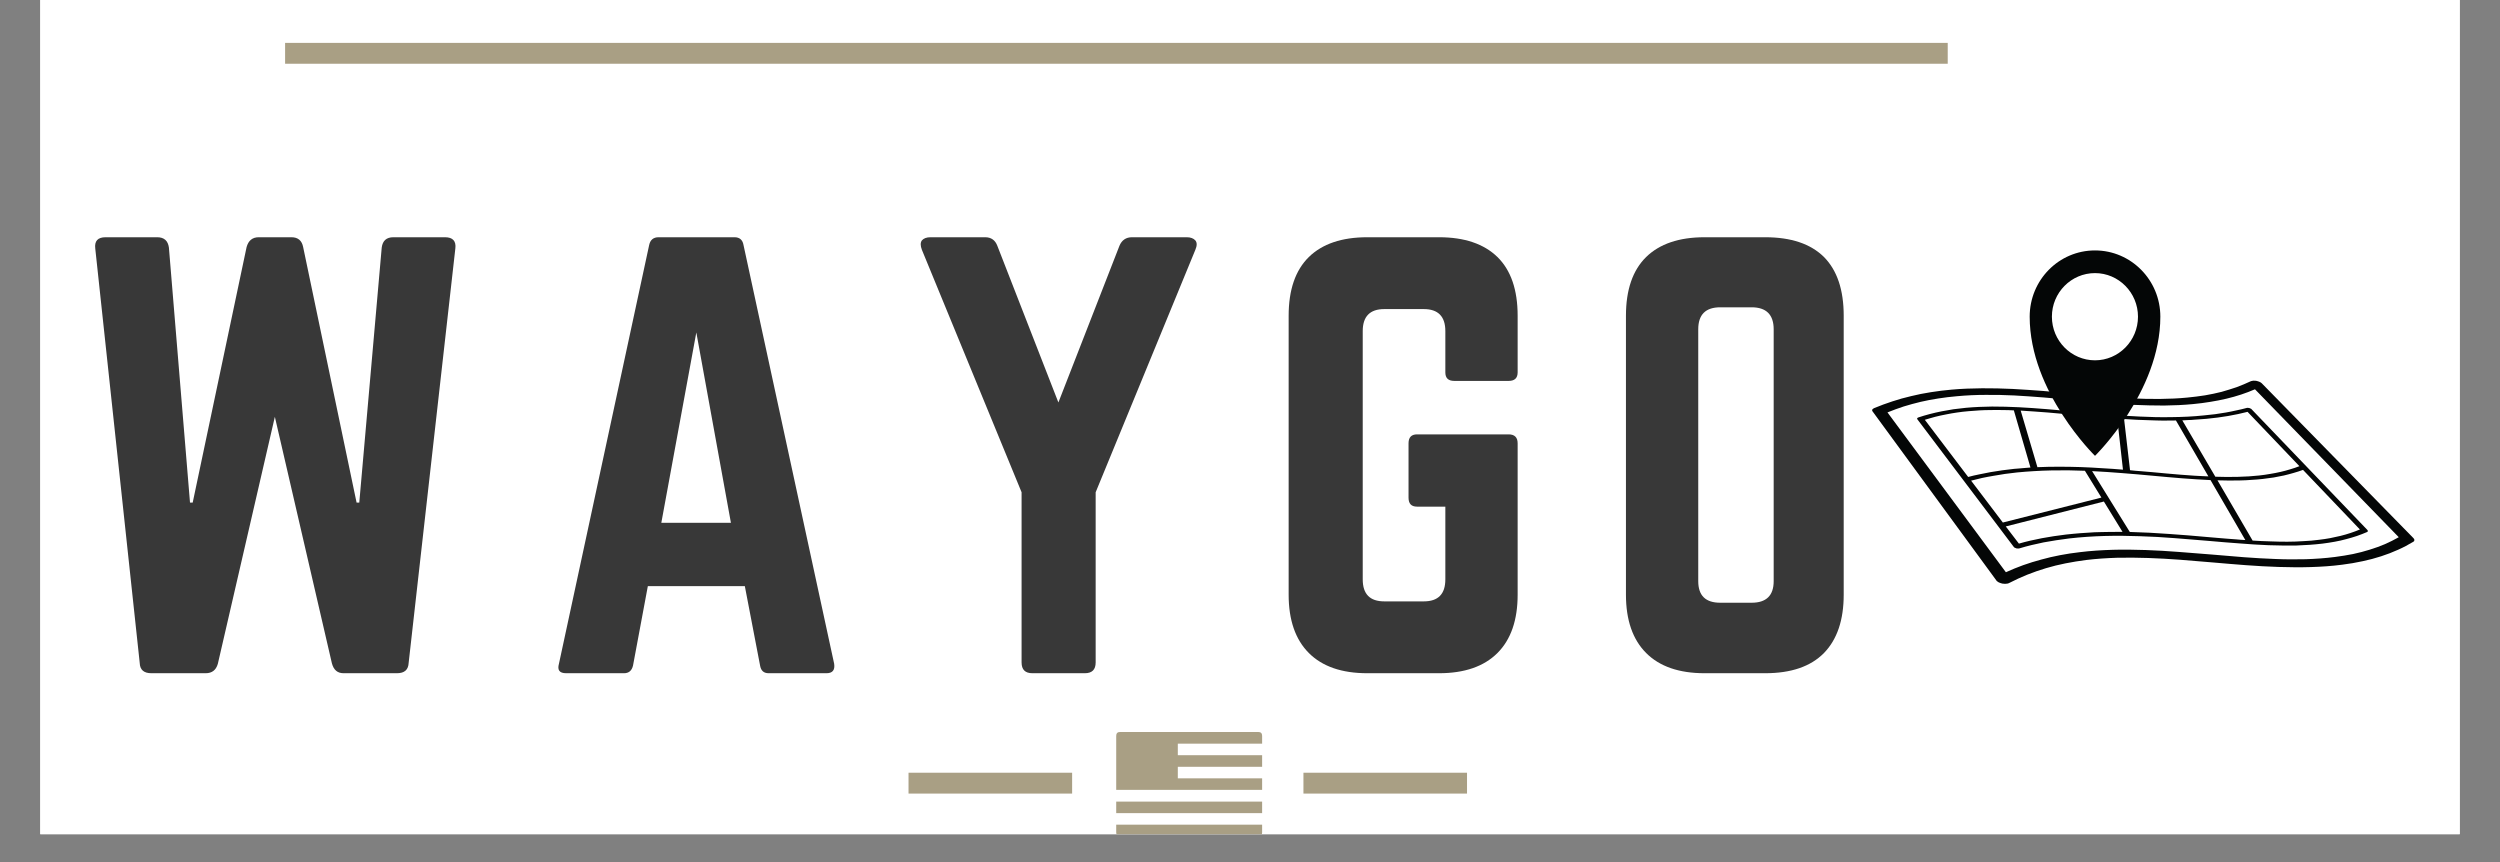
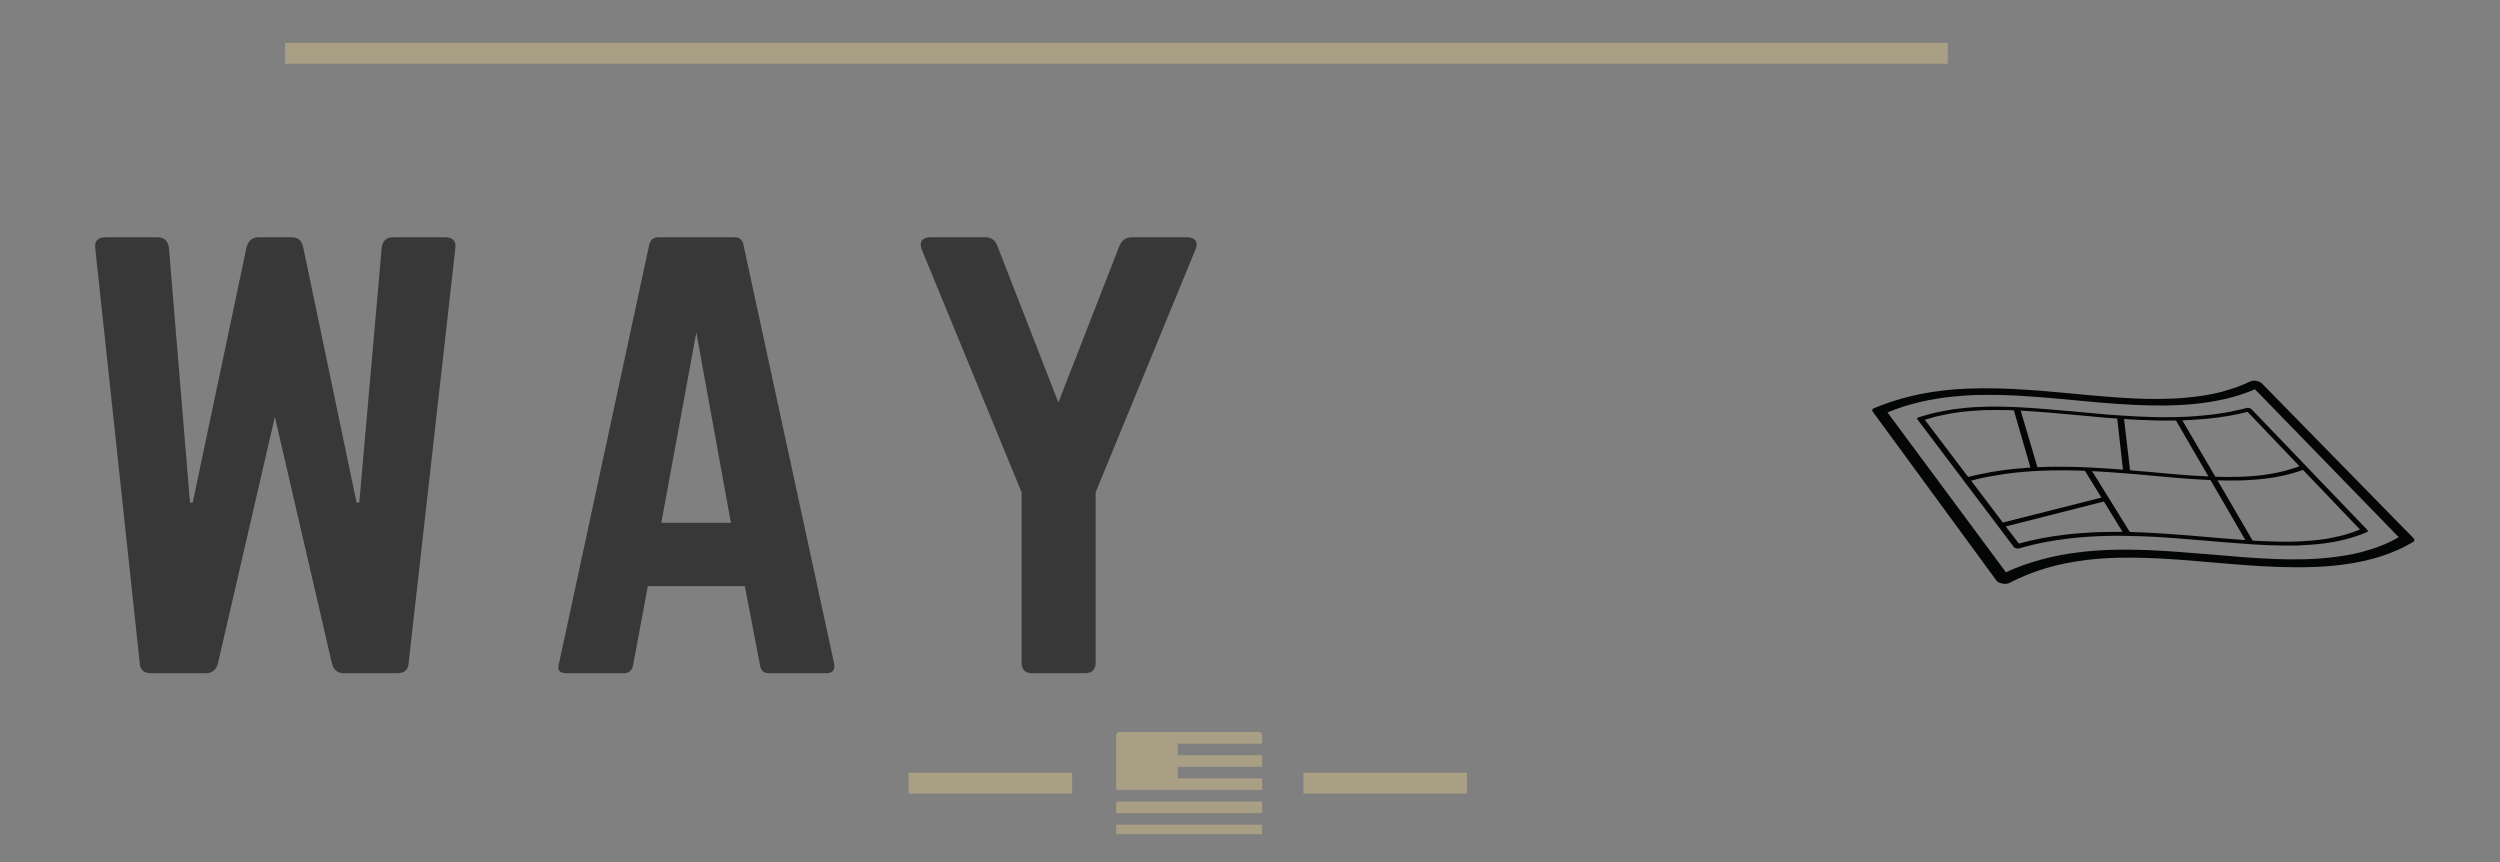
<svg xmlns="http://www.w3.org/2000/svg" width="116" zoomAndPan="magnify" viewBox="0 0 87 30" height="40" preserveAspectRatio="xMidYMid meet" version="1.0">
  <rect x="0" y="0" width="87" height="30" fill="#808080" stroke="none" />
  <defs>
    <g />
    <clipPath id="dc5d315df5">
-       <path d="M 1.402 0 L 85.598 0 L 85.598 29.031 L 1.402 29.031 Z M 1.402 0 " clip-rule="nonzero" />
-     </clipPath>
+       </clipPath>
    <clipPath id="0d670907e0">
      <path d="M 38.844 25.473 L 43.922 25.473 L 43.922 29.031 L 38.844 29.031 Z M 38.844 25.473 " clip-rule="nonzero" />
    </clipPath>
    <clipPath id="7026908ef6">
      <path d="M 65.148 13 L 84.02 13 L 84.02 20.324 L 65.148 20.324 Z M 65.148 13 " clip-rule="nonzero" />
    </clipPath>
    <clipPath id="32eb851c39">
-       <path d="M 70 8.711 L 76 8.711 L 76 16 L 70 16 Z M 70 8.711 " clip-rule="nonzero" />
-     </clipPath>
+       </clipPath>
  </defs>
  <g clip-path="url(#dc5d315df5)">
    <path fill="#ffffff" d="M 1.402 0 L 85.598 0 L 85.598 29.031 L 1.402 29.031 Z M 1.402 0 " fill-opacity="1" fill-rule="nonzero" />
    <path fill="#ffffff" d="M 1.402 0 L 85.598 0 L 85.598 29.031 L 1.402 29.031 Z M 1.402 0 " fill-opacity="1" fill-rule="nonzero" />
  </g>
  <path stroke-linecap="butt" transform="matrix(0.726, -0, 0, 0.726, 9.92, 1.491)" fill="none" stroke-linejoin="miter" d="M 0.002 0.502 L 79.698 0.502 " stroke="#a99f84" stroke-width="1" stroke-opacity="1" stroke-miterlimit="4" />
  <path stroke-linecap="butt" transform="matrix(0.726, 0, 0, 0.726, 45.359, 26.89)" fill="none" stroke-linejoin="miter" d="M 0.001 0.501 L 7.842 0.501 " stroke="#a99f84" stroke-width="1" stroke-opacity="1" stroke-miterlimit="4" />
  <path stroke-linecap="butt" transform="matrix(0.726, 0, 0, 0.726, 31.616, 26.89)" fill="none" stroke-linejoin="miter" d="M 0.001 0.501 L 7.843 0.501 " stroke="#a99f84" stroke-width="1" stroke-opacity="1" stroke-miterlimit="4" />
  <g clip-path="url(#0d670907e0)">
    <path fill="#a99f84" d="M 38.844 28.969 C 38.844 29.059 38.887 29.102 38.977 29.102 L 43.789 29.102 C 43.879 29.102 43.922 29.059 43.922 28.969 L 43.922 28.699 L 38.844 28.699 Z M 43.922 25.879 L 43.922 25.609 C 43.922 25.52 43.879 25.473 43.789 25.473 L 38.977 25.473 C 38.887 25.473 38.844 25.52 38.844 25.609 L 38.844 27.488 L 43.922 27.488 L 43.922 27.086 L 40.988 27.086 L 40.988 26.684 L 43.922 26.684 L 43.922 26.281 L 40.988 26.281 L 40.988 25.879 Z M 38.844 28.297 L 43.922 28.297 L 43.922 27.895 L 38.844 27.895 Z M 38.844 28.297 " fill-opacity="1" fill-rule="evenodd" />
  </g>
  <g clip-path="url(#7026908ef6)">
    <path fill="#040606" d="M 82.992 18.938 C 82.824 19.008 82.648 19.074 82.465 19.129 C 82.277 19.188 82.086 19.238 81.883 19.281 C 81.684 19.32 81.473 19.355 81.254 19.383 C 80.922 19.426 80.582 19.449 80.238 19.461 C 79.895 19.469 79.543 19.469 79.184 19.453 C 78.824 19.441 78.461 19.418 78.09 19.391 C 77.719 19.363 77.344 19.332 76.961 19.297 C 76.586 19.266 76.203 19.234 75.82 19.207 C 75.438 19.176 75.055 19.156 74.672 19.141 C 74.285 19.129 73.902 19.121 73.52 19.133 C 73.141 19.145 72.758 19.168 72.383 19.215 C 72.145 19.242 71.914 19.277 71.691 19.32 C 71.465 19.363 71.246 19.414 71.035 19.473 C 70.82 19.531 70.613 19.594 70.406 19.668 C 70.203 19.742 70 19.824 69.805 19.914 L 65.684 14.352 C 65.871 14.277 66.059 14.207 66.25 14.145 C 66.445 14.086 66.641 14.031 66.84 13.984 C 67.039 13.938 67.246 13.898 67.453 13.867 C 67.664 13.832 67.879 13.809 68.098 13.789 C 68.43 13.758 68.762 13.742 69.098 13.742 C 69.43 13.738 69.766 13.746 70.102 13.762 C 70.441 13.781 70.781 13.805 71.125 13.832 C 71.469 13.859 71.816 13.895 72.172 13.926 C 72.52 13.957 72.867 13.992 73.219 14.02 C 73.57 14.047 73.922 14.074 74.27 14.09 C 74.621 14.105 74.965 14.113 75.309 14.113 C 75.652 14.109 75.988 14.094 76.32 14.062 C 76.527 14.043 76.727 14.016 76.922 13.984 C 77.113 13.953 77.297 13.918 77.477 13.875 C 77.656 13.832 77.828 13.785 77.992 13.73 C 78.16 13.676 78.316 13.613 78.473 13.547 L 83.477 18.695 C 83.32 18.785 83.16 18.863 82.992 18.938 Z M 84.012 18.762 C 84.008 18.75 83.996 18.738 83.984 18.723 L 78.711 13.34 C 78.699 13.328 78.688 13.32 78.676 13.312 C 78.664 13.305 78.648 13.297 78.633 13.289 C 78.617 13.281 78.598 13.273 78.582 13.27 C 78.562 13.262 78.543 13.258 78.523 13.254 C 78.512 13.254 78.5 13.254 78.492 13.25 C 78.48 13.25 78.469 13.25 78.461 13.25 C 78.449 13.246 78.441 13.246 78.43 13.246 C 78.422 13.246 78.41 13.25 78.402 13.25 C 78.395 13.25 78.387 13.25 78.379 13.254 C 78.371 13.254 78.363 13.254 78.359 13.258 C 78.352 13.258 78.344 13.258 78.34 13.262 C 78.332 13.262 78.328 13.266 78.32 13.27 C 78.164 13.344 78.004 13.41 77.836 13.473 C 77.664 13.531 77.492 13.586 77.309 13.637 C 77.125 13.684 76.934 13.723 76.734 13.758 C 76.535 13.789 76.328 13.816 76.113 13.836 C 75.801 13.867 75.488 13.879 75.168 13.883 C 74.844 13.887 74.52 13.879 74.188 13.863 C 73.859 13.848 73.523 13.82 73.184 13.793 C 72.84 13.766 72.496 13.734 72.145 13.699 C 71.797 13.668 71.449 13.637 71.098 13.605 C 70.746 13.578 70.391 13.555 70.039 13.535 C 69.684 13.52 69.328 13.508 68.977 13.512 C 68.621 13.516 68.27 13.527 67.918 13.559 C 67.672 13.582 67.43 13.609 67.195 13.648 C 66.961 13.684 66.73 13.73 66.508 13.785 C 66.285 13.836 66.066 13.898 65.852 13.969 C 65.637 14.039 65.426 14.117 65.219 14.203 C 65.203 14.211 65.188 14.219 65.18 14.227 C 65.168 14.234 65.16 14.246 65.156 14.254 C 65.152 14.266 65.148 14.273 65.152 14.285 C 65.152 14.297 65.156 14.309 65.168 14.32 L 69.473 20.199 C 69.48 20.215 69.492 20.227 69.508 20.234 C 69.523 20.246 69.539 20.258 69.555 20.266 C 69.574 20.277 69.594 20.285 69.613 20.289 C 69.633 20.297 69.656 20.305 69.68 20.309 C 69.691 20.312 69.707 20.312 69.719 20.312 C 69.73 20.316 69.742 20.316 69.754 20.316 C 69.77 20.316 69.781 20.316 69.793 20.316 C 69.805 20.316 69.816 20.316 69.828 20.312 C 69.836 20.312 69.848 20.312 69.855 20.309 C 69.863 20.309 69.871 20.305 69.883 20.305 C 69.891 20.301 69.898 20.297 69.906 20.293 C 69.914 20.293 69.918 20.289 69.926 20.285 C 70.129 20.18 70.336 20.086 70.547 20 C 70.762 19.914 70.977 19.84 71.199 19.773 C 71.418 19.707 71.645 19.652 71.879 19.605 C 72.113 19.559 72.352 19.52 72.598 19.488 C 72.953 19.445 73.312 19.422 73.672 19.41 C 74.031 19.402 74.395 19.406 74.762 19.418 C 75.129 19.43 75.5 19.453 75.875 19.48 C 76.25 19.508 76.629 19.543 77.016 19.574 C 77.391 19.605 77.773 19.641 78.156 19.668 C 78.535 19.695 78.918 19.719 79.297 19.73 C 79.676 19.742 80.051 19.746 80.418 19.734 C 80.789 19.723 81.148 19.699 81.504 19.652 C 81.75 19.621 81.988 19.582 82.215 19.531 C 82.441 19.484 82.656 19.426 82.863 19.359 C 83.066 19.293 83.262 19.219 83.449 19.133 C 83.637 19.051 83.812 18.957 83.98 18.855 C 83.992 18.848 84.004 18.84 84.012 18.828 C 84.016 18.82 84.02 18.809 84.02 18.797 C 84.02 18.785 84.02 18.773 84.012 18.762 " fill-opacity="1" fill-rule="nonzero" />
  </g>
  <path fill="#040606" d="M 79.699 16.332 C 79.59 16.367 79.477 16.395 79.363 16.422 C 79.246 16.449 79.125 16.473 79.004 16.492 C 78.879 16.516 78.754 16.531 78.621 16.547 C 78.504 16.559 78.383 16.57 78.258 16.578 C 78.133 16.586 78.008 16.59 77.879 16.594 C 77.754 16.598 77.621 16.598 77.492 16.598 C 77.359 16.598 77.227 16.594 77.094 16.59 L 75.945 14.629 C 76.02 14.625 76.09 14.621 76.16 14.617 C 76.23 14.617 76.301 14.613 76.371 14.605 C 76.441 14.602 76.512 14.598 76.582 14.59 C 76.656 14.586 76.723 14.578 76.793 14.574 C 76.926 14.562 77.051 14.547 77.176 14.531 C 77.297 14.512 77.418 14.496 77.535 14.477 C 77.656 14.453 77.77 14.434 77.883 14.41 C 77.996 14.387 78.105 14.359 78.215 14.332 L 80.02 16.223 C 79.918 16.262 79.809 16.301 79.699 16.332 Z M 81.801 18.547 C 81.688 18.586 81.574 18.617 81.453 18.648 C 81.336 18.676 81.215 18.703 81.09 18.727 C 80.965 18.75 80.832 18.77 80.699 18.785 C 80.523 18.809 80.344 18.824 80.16 18.832 C 79.973 18.844 79.785 18.852 79.594 18.852 C 79.398 18.852 79.203 18.848 79.004 18.84 C 78.801 18.836 78.598 18.824 78.391 18.812 L 77.168 16.715 C 77.305 16.719 77.441 16.723 77.574 16.723 C 77.707 16.723 77.84 16.723 77.973 16.719 C 78.102 16.715 78.23 16.711 78.359 16.699 C 78.488 16.691 78.613 16.684 78.738 16.668 C 78.867 16.652 78.996 16.637 79.121 16.617 C 79.242 16.594 79.363 16.57 79.48 16.547 C 79.598 16.52 79.711 16.488 79.82 16.457 C 79.93 16.426 80.039 16.391 80.145 16.352 L 82.125 18.426 C 82.02 18.469 81.91 18.512 81.801 18.547 Z M 77.82 18.77 C 77.711 18.762 77.605 18.754 77.496 18.746 C 77.391 18.738 77.281 18.727 77.172 18.719 C 77.062 18.707 76.953 18.699 76.844 18.691 C 76.621 18.672 76.398 18.652 76.172 18.633 C 75.945 18.613 75.719 18.598 75.492 18.582 C 75.266 18.566 75.035 18.551 74.809 18.539 C 74.578 18.527 74.348 18.52 74.117 18.512 L 72.805 16.395 C 72.98 16.406 73.156 16.414 73.336 16.426 C 73.512 16.438 73.688 16.453 73.863 16.465 C 74.039 16.48 74.211 16.492 74.387 16.508 C 74.559 16.523 74.734 16.539 74.906 16.555 C 75.082 16.57 75.254 16.586 75.426 16.602 C 75.598 16.617 75.766 16.629 75.934 16.645 C 76.102 16.656 76.27 16.668 76.434 16.68 C 76.602 16.691 76.762 16.699 76.926 16.707 L 78.137 18.793 C 78.031 18.789 77.926 18.781 77.82 18.77 Z M 73.375 18.512 C 73.215 18.512 73.051 18.52 72.887 18.523 C 72.723 18.531 72.559 18.543 72.395 18.555 C 72.23 18.566 72.066 18.586 71.898 18.602 C 71.754 18.621 71.609 18.641 71.469 18.66 C 71.328 18.684 71.191 18.707 71.055 18.73 C 70.918 18.758 70.781 18.785 70.648 18.816 C 70.516 18.848 70.387 18.879 70.258 18.918 L 69.801 18.32 L 73.215 17.453 L 73.863 18.508 C 73.703 18.508 73.539 18.508 73.375 18.512 Z M 68.977 16.633 C 69.105 16.605 69.238 16.582 69.371 16.559 C 69.504 16.535 69.637 16.512 69.777 16.492 C 69.914 16.473 70.051 16.457 70.195 16.441 C 70.395 16.422 70.59 16.406 70.789 16.395 C 70.988 16.383 71.184 16.375 71.379 16.371 C 71.578 16.367 71.773 16.367 71.969 16.367 C 72.164 16.371 72.359 16.379 72.555 16.383 L 73.129 17.316 L 69.699 18.184 L 68.594 16.727 C 68.719 16.695 68.848 16.664 68.977 16.633 Z M 67.348 14.504 C 67.473 14.473 67.598 14.445 67.723 14.422 C 67.848 14.395 67.977 14.375 68.109 14.355 C 68.238 14.336 68.371 14.32 68.508 14.309 C 68.637 14.297 68.762 14.289 68.891 14.281 C 69.02 14.273 69.152 14.27 69.281 14.27 C 69.414 14.266 69.547 14.266 69.68 14.27 C 69.812 14.27 69.945 14.273 70.082 14.281 L 70.66 16.27 C 70.613 16.273 70.566 16.277 70.52 16.281 C 70.473 16.285 70.426 16.289 70.379 16.293 C 70.332 16.297 70.285 16.301 70.238 16.305 C 70.188 16.309 70.141 16.312 70.094 16.316 C 69.953 16.332 69.812 16.348 69.676 16.367 C 69.539 16.387 69.406 16.406 69.273 16.43 C 69.141 16.453 69.008 16.48 68.879 16.508 C 68.75 16.535 68.621 16.562 68.492 16.598 L 66.984 14.609 C 67.105 14.57 67.227 14.539 67.348 14.504 Z M 70.789 14.32 C 70.945 14.332 71.102 14.344 71.262 14.355 C 71.422 14.367 71.582 14.383 71.742 14.398 C 71.906 14.41 72.066 14.426 72.23 14.441 C 72.352 14.453 72.473 14.465 72.594 14.473 C 72.711 14.484 72.832 14.496 72.953 14.508 C 73.074 14.516 73.195 14.527 73.316 14.539 C 73.438 14.547 73.559 14.555 73.68 14.566 L 73.879 16.344 C 73.633 16.324 73.391 16.305 73.145 16.293 C 72.898 16.277 72.652 16.262 72.402 16.254 C 72.156 16.246 71.906 16.242 71.656 16.242 C 71.406 16.242 71.152 16.246 70.902 16.258 L 70.32 14.289 C 70.477 14.297 70.633 14.309 70.789 14.32 Z M 74.371 14.609 C 74.52 14.617 74.672 14.621 74.82 14.625 C 74.973 14.633 75.121 14.633 75.273 14.637 C 75.422 14.637 75.574 14.637 75.723 14.633 L 76.852 16.578 C 76.695 16.574 76.535 16.562 76.375 16.555 C 76.215 16.543 76.051 16.531 75.891 16.52 C 75.727 16.504 75.559 16.492 75.391 16.477 C 75.227 16.461 75.059 16.445 74.887 16.43 C 74.824 16.426 74.762 16.422 74.695 16.414 C 74.633 16.41 74.57 16.402 74.508 16.398 C 74.441 16.391 74.379 16.387 74.316 16.383 C 74.25 16.375 74.188 16.371 74.125 16.363 L 73.918 14.582 C 74.07 14.59 74.219 14.602 74.371 14.609 Z M 78.34 14.227 C 78.336 14.223 78.328 14.219 78.32 14.219 C 78.312 14.215 78.305 14.211 78.297 14.207 C 78.289 14.203 78.281 14.203 78.27 14.199 C 78.266 14.199 78.258 14.199 78.254 14.195 C 78.246 14.195 78.238 14.195 78.234 14.195 C 78.227 14.191 78.223 14.191 78.215 14.191 C 78.211 14.191 78.203 14.195 78.199 14.195 C 78.195 14.195 78.195 14.195 78.191 14.195 C 78.188 14.195 78.188 14.195 78.184 14.195 C 78.184 14.195 78.18 14.195 78.18 14.195 C 78.176 14.199 78.176 14.199 78.176 14.199 C 78.062 14.23 77.945 14.258 77.828 14.281 C 77.711 14.309 77.59 14.332 77.465 14.355 C 77.344 14.375 77.215 14.395 77.086 14.414 C 76.957 14.43 76.824 14.445 76.688 14.457 C 76.32 14.496 75.953 14.512 75.578 14.516 C 75.207 14.523 74.832 14.516 74.457 14.496 C 74.082 14.48 73.707 14.453 73.332 14.426 C 72.961 14.395 72.586 14.359 72.219 14.324 C 71.883 14.293 71.551 14.266 71.223 14.238 C 70.898 14.211 70.574 14.188 70.258 14.172 C 69.941 14.156 69.629 14.148 69.324 14.148 C 69.016 14.152 68.715 14.164 68.418 14.191 C 68.27 14.207 68.121 14.223 67.98 14.242 C 67.836 14.266 67.695 14.289 67.559 14.316 C 67.422 14.344 67.285 14.375 67.152 14.41 C 67.02 14.445 66.887 14.484 66.758 14.527 C 66.746 14.531 66.738 14.535 66.734 14.539 C 66.727 14.543 66.723 14.551 66.719 14.555 C 66.715 14.559 66.715 14.566 66.715 14.57 C 66.719 14.578 66.719 14.582 66.723 14.59 L 70.078 19.031 C 70.082 19.035 70.09 19.043 70.094 19.047 C 70.102 19.051 70.105 19.059 70.113 19.062 C 70.121 19.066 70.129 19.07 70.141 19.07 C 70.148 19.074 70.156 19.078 70.164 19.082 C 70.172 19.082 70.18 19.082 70.188 19.086 C 70.195 19.086 70.203 19.086 70.211 19.086 C 70.215 19.09 70.223 19.09 70.23 19.09 C 70.238 19.09 70.242 19.086 70.25 19.086 C 70.254 19.086 70.254 19.086 70.258 19.086 C 70.262 19.086 70.262 19.086 70.266 19.086 C 70.27 19.082 70.27 19.082 70.273 19.082 C 70.277 19.082 70.277 19.082 70.281 19.082 C 70.418 19.039 70.555 19.004 70.695 18.969 C 70.832 18.938 70.973 18.906 71.117 18.875 C 71.262 18.848 71.406 18.824 71.555 18.801 C 71.703 18.777 71.852 18.758 72.008 18.738 C 72.418 18.691 72.832 18.664 73.242 18.652 C 73.652 18.641 74.059 18.645 74.465 18.66 C 74.871 18.672 75.273 18.695 75.676 18.727 C 76.078 18.758 76.477 18.789 76.871 18.824 C 77.227 18.855 77.582 18.887 77.926 18.91 C 78.273 18.938 78.609 18.961 78.941 18.973 C 79.273 18.984 79.598 18.988 79.91 18.984 C 80.223 18.973 80.527 18.953 80.82 18.918 C 80.969 18.898 81.109 18.879 81.25 18.852 C 81.387 18.828 81.52 18.797 81.648 18.762 C 81.777 18.73 81.898 18.691 82.02 18.652 C 82.141 18.609 82.258 18.566 82.371 18.516 C 82.379 18.512 82.387 18.508 82.391 18.5 C 82.398 18.496 82.398 18.492 82.402 18.484 C 82.402 18.48 82.402 18.473 82.398 18.465 C 82.395 18.461 82.391 18.453 82.387 18.445 L 78.355 14.242 C 78.352 14.238 78.344 14.23 78.34 14.227 " fill-opacity="1" fill-rule="nonzero" />
  <g clip-path="url(#32eb851c39)">
    <path fill="#040606" d="M 72.906 12.539 C 72.078 12.539 71.406 11.859 71.406 11.02 C 71.406 10.184 72.078 9.504 72.906 9.504 C 73.73 9.504 74.402 10.184 74.402 11.02 C 74.402 11.859 73.73 12.539 72.906 12.539 Z M 72.906 8.715 C 71.648 8.715 70.633 9.746 70.633 11.02 C 70.633 13.648 72.906 15.863 72.906 15.863 C 72.906 15.863 75.18 13.648 75.18 11.02 C 75.18 9.746 74.16 8.715 72.906 8.715 " fill-opacity="1" fill-rule="nonzero" />
  </g>
  <g fill="#383838" fill-opacity="1">
    <g transform="translate(2.362, 23.428)">
      <g>
        <path d="M 11.328 -15.172 L 13.125 -15.172 C 13.395 -15.172 13.516 -15.039 13.484 -14.781 L 11.859 -0.359 C 11.848 -0.117 11.711 0 11.453 0 L 9.594 0 C 9.383 0 9.25 -0.113 9.188 -0.344 L 7.203 -8.922 L 5.219 -0.328 C 5.156 -0.109 5.016 0 4.797 0 L 2.906 0 C 2.645 0 2.508 -0.117 2.5 -0.359 L 0.953 -14.781 C 0.922 -15.039 1.039 -15.172 1.312 -15.172 L 3.109 -15.172 C 3.348 -15.172 3.484 -15.051 3.516 -14.812 L 4.25 -5.938 L 4.344 -5.938 L 6.219 -14.828 C 6.281 -15.055 6.422 -15.172 6.641 -15.172 L 7.781 -15.172 C 8.008 -15.172 8.145 -15.055 8.188 -14.828 L 10.047 -5.938 L 10.141 -5.938 L 10.922 -14.812 C 10.953 -15.051 11.086 -15.172 11.328 -15.172 Z M 11.328 -15.172 " />
      </g>
    </g>
  </g>
  <g fill="#383838" fill-opacity="1">
    <g transform="translate(18.67, 23.428)">
      <g>
        <path d="M 10.094 0 L 8.078 0 C 7.91 0 7.812 -0.086 7.781 -0.266 L 7.25 -3.031 L 3.875 -3.031 L 3.359 -0.266 C 3.316 -0.086 3.211 0 3.047 0 L 1.031 0 C 0.801 0 0.719 -0.109 0.781 -0.328 L 3.922 -14.906 C 3.961 -15.082 4.07 -15.172 4.25 -15.172 L 6.891 -15.172 C 7.066 -15.172 7.172 -15.082 7.203 -14.906 L 10.359 -0.328 C 10.391 -0.109 10.301 0 10.094 0 Z M 6.766 -5.234 L 5.562 -11.859 L 4.344 -5.234 Z M 6.766 -5.234 " />
      </g>
    </g>
  </g>
  <g fill="#383838" fill-opacity="1">
    <g transform="translate(31.66, 23.428)">
      <g>
        <path d="M 7.734 -15.172 L 9.641 -15.172 C 9.773 -15.172 9.875 -15.133 9.938 -15.062 C 10 -14.988 10 -14.879 9.938 -14.734 L 6.469 -6.297 L 6.469 -0.375 C 6.469 -0.125 6.344 0 6.094 0 L 4.266 0 C 4.016 0 3.891 -0.125 3.891 -0.375 L 3.891 -6.297 L 0.422 -14.734 C 0.367 -14.879 0.367 -14.988 0.422 -15.062 C 0.484 -15.133 0.582 -15.172 0.719 -15.172 L 2.625 -15.172 C 2.832 -15.172 2.973 -15.07 3.047 -14.875 L 5.172 -9.422 L 7.297 -14.875 C 7.379 -15.07 7.523 -15.172 7.734 -15.172 Z M 7.734 -15.172 " />
      </g>
    </g>
  </g>
  <g fill="#383838" fill-opacity="1">
    <g transform="translate(43.892, 23.428)">
      <g>
-         <path d="M 0.953 -2.734 L 0.953 -12.438 C 0.953 -13.344 1.188 -14.023 1.656 -14.484 C 2.125 -14.941 2.801 -15.172 3.688 -15.172 L 6.188 -15.172 C 7.07 -15.172 7.75 -14.941 8.219 -14.484 C 8.688 -14.023 8.922 -13.344 8.922 -12.438 L 8.922 -10.469 C 8.922 -10.27 8.816 -10.172 8.609 -10.172 L 6.719 -10.172 C 6.508 -10.172 6.406 -10.27 6.406 -10.469 L 6.406 -11.906 C 6.406 -12.414 6.156 -12.672 5.656 -12.672 L 4.281 -12.672 C 3.781 -12.672 3.531 -12.414 3.531 -11.906 L 3.531 -3.266 C 3.531 -2.754 3.781 -2.5 4.281 -2.5 L 5.656 -2.5 C 6.156 -2.5 6.406 -2.754 6.406 -3.266 L 6.406 -5.797 L 5.422 -5.797 C 5.223 -5.797 5.125 -5.898 5.125 -6.109 L 5.125 -8 C 5.125 -8.207 5.223 -8.312 5.422 -8.312 L 8.609 -8.312 C 8.816 -8.312 8.922 -8.207 8.922 -8 L 8.922 -2.734 C 8.922 -1.848 8.688 -1.172 8.219 -0.703 C 7.75 -0.234 7.07 0 6.188 0 L 3.688 0 C 2.801 0 2.125 -0.234 1.656 -0.703 C 1.188 -1.172 0.953 -1.848 0.953 -2.734 Z M 0.953 -2.734 " />
-       </g>
+         </g>
    </g>
  </g>
  <g fill="#383838" fill-opacity="1">
    <g transform="translate(55.63, 23.428)">
      <g>
-         <path d="M 0.953 -2.734 L 0.953 -12.438 C 0.953 -13.344 1.188 -14.023 1.656 -14.484 C 2.125 -14.941 2.801 -15.172 3.688 -15.172 L 5.797 -15.172 C 6.703 -15.172 7.383 -14.941 7.844 -14.484 C 8.301 -14.023 8.531 -13.344 8.531 -12.438 L 8.531 -2.734 C 8.531 -1.848 8.301 -1.172 7.844 -0.703 C 7.383 -0.234 6.703 0 5.797 0 L 3.688 0 C 2.801 0 2.125 -0.234 1.656 -0.703 C 1.188 -1.172 0.953 -1.848 0.953 -2.734 Z M 4.234 -2.453 L 5.328 -2.453 C 5.836 -2.453 6.094 -2.703 6.094 -3.203 L 6.094 -11.969 C 6.094 -12.477 5.836 -12.734 5.328 -12.734 L 4.234 -12.734 C 3.723 -12.734 3.469 -12.477 3.469 -11.969 L 3.469 -3.203 C 3.469 -2.703 3.723 -2.453 4.234 -2.453 Z M 4.234 -2.453 " />
-       </g>
+         </g>
    </g>
  </g>
</svg>